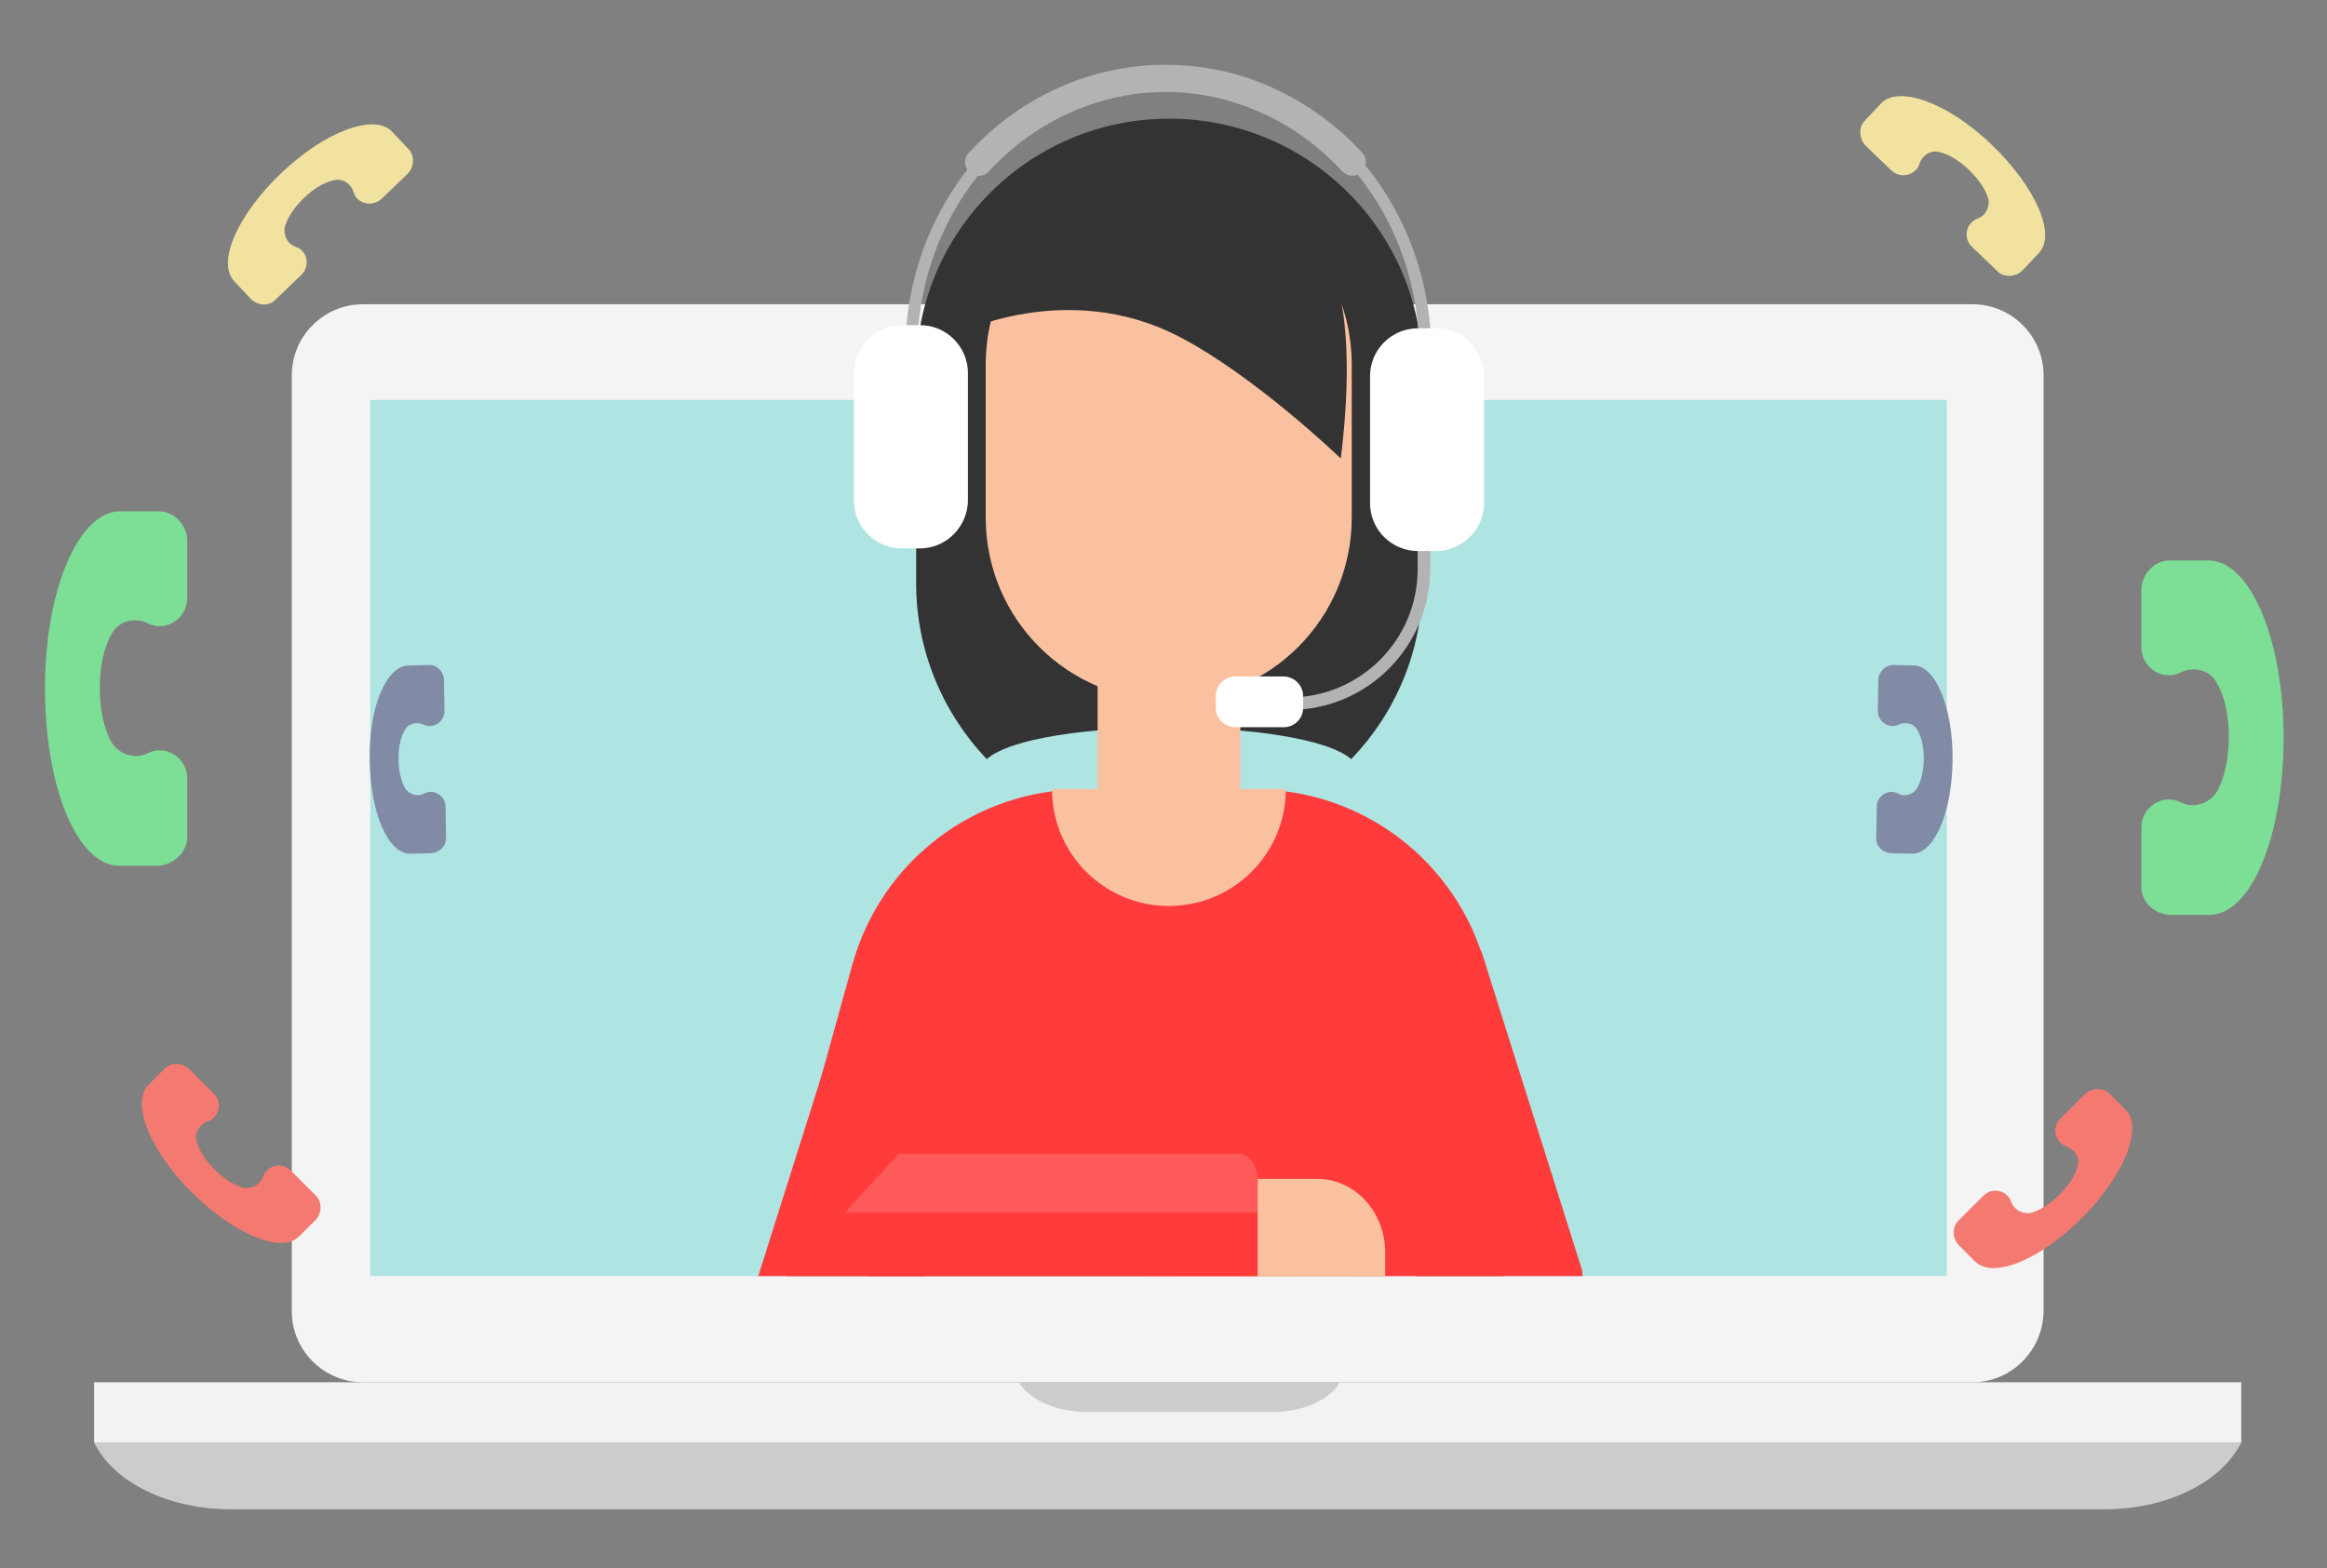
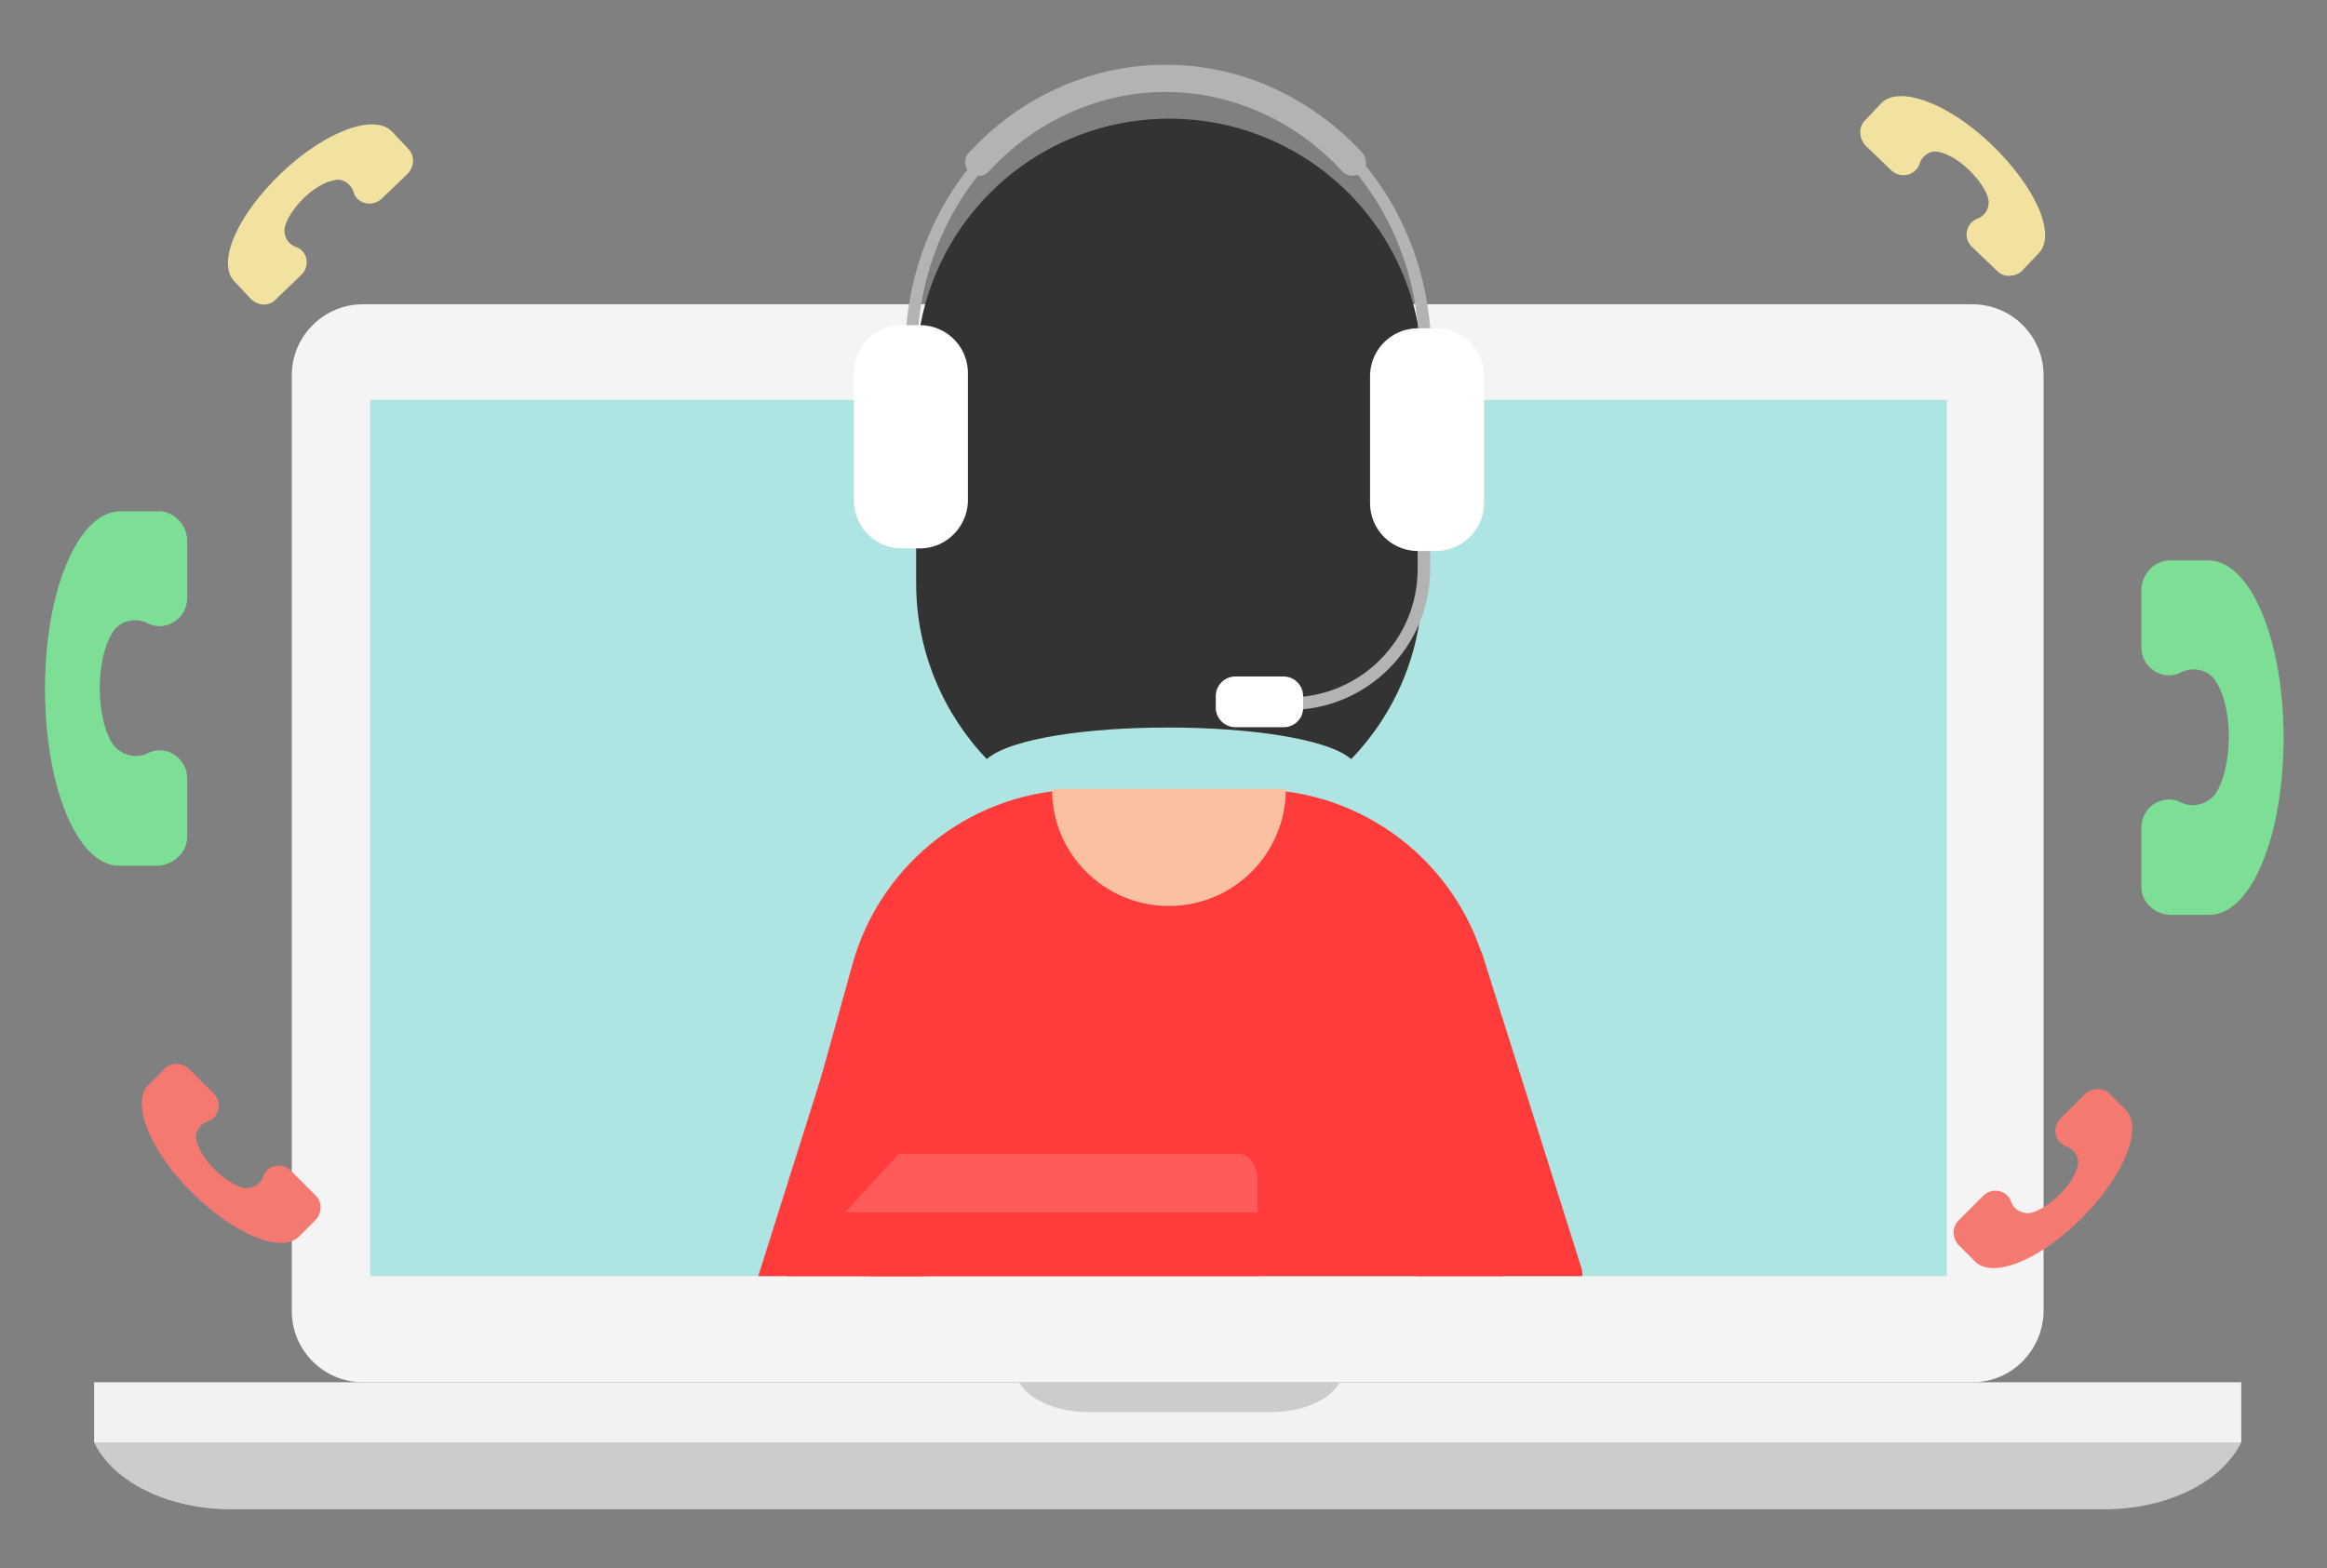
<svg xmlns="http://www.w3.org/2000/svg" width="445" height="300">
  <rect width="100%" height="100%" fill="#808080" stroke="none" />
  <path d="M377.2 264.4H69.4c-7.5 0-13.6-6.1-13.6-13.6v-179c0-7.5 6.1-13.6 13.6-13.6h307.8c7.5 0 13.6 6.1 13.6 13.6v179c-.1 7.5-6.1 13.6-13.6 13.6z" fill="#f4f4f4" />
  <path d="M70.8 76.5h301.5v167.6H70.8z" fill="#aee5e2" />
  <circle cx="223.3" cy="67.3" r="4.5" fill="#ccc" />
  <path d="M18 264.4h410.6v11.5H18z" fill="#f2f2f2" />
  <path d="M243.1 270.1h-35c-6 0-11.3-2.3-13.2-5.7h61.3c-1.8 3.4-7.1 5.7-13.1 5.7zm159.4 18.6H44.1c-11.9 0-22.5-5.2-26.1-12.8h410.6c-3.7 7.6-14.2 12.8-26.1 12.8z" fill="#ccc" />
  <g fill="#ff3b3b">
    <path d="M166.3 208.1h121.1v36H166.3z" />
    <path d="M177.1 244.1l16.5-52.2c.5-1.5-1.3-3.4-4-4.3l-19.5-6.1c-2.7-.8-5.2-.3-5.7 1.2L145 244.1h32.1zm93.7 0h31.8c0-.4 0-.9-.1-1.3l-19.1-60.5c-.4-1.3-2.9-1.7-5.6-.9l-19.5 6.1c-2.7.8-4.5 2.6-4.1 4l16.6 52.6z" />
    <path d="M282.7 227.7H164.4c-6.7 0-11.6-6.4-9.8-12.9l8.4-30.3c5.5-19.8 23.5-33.5 44-33.5h33c20.5 0 38.5 13.7 44 33.5l8.4 30.3c1.9 6.5-3 12.9-9.7 12.9z" />
  </g>
-   <path d="M264.9 244.1v-4.5c0-7.8-5.8-14.1-13-14.1h-20.1c-6.8 0-12.4 6-12.4 13.5v5.2l45.5-.1z" fill="#fac1a0" />
  <path d="M258.4 145.2c8.4-8.7 13.6-20.6 13.6-33.6V71.1c0-26.8-21.7-48.4-48.4-48.4h0c-26.8 0-48.4 21.7-48.4 48.4v40.5c0 13 5.2 24.9 13.5 33.6 9.3-8.1 60.3-8 69.7 0z" fill="#333" />
  <g fill="#fac1a0">
-     <path d="M228.2 113.6h-9.3a8.96 8.96 0 0 0-9 9V158a8.96 8.96 0 0 0 9 9h9.3a8.96 8.96 0 0 0 9-9v-35.4c0-5-4.1-9-9-9z" />
-     <path d="M223.5 34.7h0c-19.4 0-35 15.7-35 35V99c0 19.4 15.7 35 35 35h0c19.4 0 35-15.7 35-35V69.7c0-19.4-15.6-35-35-35z" />
-   </g>
+     </g>
  <path d="M250.4 68.7h-11.5c-.9 0-1.7.8-1.7 1.7s.8 1.7 1.7 1.7h11.5c.9 0 1.7-.8 1.7-1.7 0-1-.8-1.7-1.7-1.7z" fill="#1a1a1a" />
  <path d="M221 32.6c-21 0-38 14-38 31.3 0 0 20.9-10.6 42.3.4 14.6 7.5 31.1 23.4 31.1 23.4 6.3-51.1-14.4-55.1-35.4-55.1z" fill="#333" />
  <g fill="#b3b3b3">
    <path d="M246.6 135.8v-2.4c13.5 0 24.5-11 24.5-24.5V92.1h2.4V109c-.1 14.8-12.1 26.8-26.9 26.8zM273.7 92h-2.3V67.5c0-28.7-21.5-52-48-52s-48 23.3-48 52V92h-2.3V67.5c0-30 22.6-54.3 50.3-54.3s50.3 24.4 50.3 54.3V92z" />
    <path d="M258.6 33.6c-.7 0-1.4-.3-1.9-.8-4.4-4.8-9.5-8.5-15.2-11.1-5.9-2.7-12.1-4.1-18.6-4.1-6.4 0-12.7 1.4-18.6 4.1-5.7 2.6-10.8 6.3-15.2 11.1-1 1.1-2.6 1.1-3.7.1s-1.1-2.6-.1-3.7c4.9-5.3 10.5-9.4 16.9-12.3a49.47 49.47 0 0 1 20.7-4.5c7.2 0 14.2 1.5 20.7 4.5 6.3 2.9 12 7 16.9 12.3 1 1.1.9 2.7-.1 3.7-.5.5-1.1.7-1.8.7z" />
  </g>
  <path d="M175.9 104.9h-3.4c-5.1 0-9.2-4.1-9.2-9.2V71.4c0-5.1 4.1-9.2 9.2-9.2h3.4c5.1 0 9.2 4.1 9.2 9.2v24.2c0 5.1-4.1 9.3-9.2 9.3zm98.7.5h-3.4c-5.1 0-9.2-4.1-9.2-9.2V72c0-5.1 4.1-9.2 9.2-9.2h3.4c5.1 0 9.2 4.1 9.2 9.2v24.2c0 5.1-4.2 9.2-9.2 9.2zm-29.1 33.7h-9.3a3.76 3.76 0 0 1-3.7-3.7v-2.3a3.76 3.76 0 0 1 3.7-3.7h9.3a3.76 3.76 0 0 1 3.7 3.7v2.3c0 2.1-1.7 3.7-3.7 3.7z" fill="#fff" />
  <path d="M240.5 244.1v-18.3c0-2.8-1.4-5.1-3.2-5.1h-79.4c-4.6 0-8.4 6-8.4 13.5v3.9c0 2.2.3 4.2.9 6h90.1z" fill="#ff3b3b" />
  <path d="M161.6 231.9l10.3-11.2h65c2 0 3.6 2.3 3.6 5.1v6.1h-78.9z" fill="#ff5a5a" />
  <path d="M223.5 173.3c12.4 0 22.4-10 22.4-22.4h-44.7c-.1 12.4 10 22.4 22.3 22.4z" fill="#fac1a0" />
  <path d="M60.4 228.7l-4.8-4.8c-1.7-1.7-4.6-1-5.3 1.2-.5 1.5-2.2 2.4-3.8 2.1-3.4-.9-8-5.3-8.9-8.9-.5-1.5.5-3.2 2.1-3.8 2.2-.7 2.9-3.6 1.2-5.3l-4.8-4.8c-1.4-1.2-3.4-1.2-4.6 0l-3.2 3.2c-3.2 3.4.3 12.5 8.4 20.5s17.1 11.8 20.5 8.4l3.2-3.2c1.2-1.3 1.2-3.4 0-4.6z" fill="#f47a71" />
  <path d="M52.6 57.4l5-4.8c1.8-1.7 1.2-4.7-1.1-5.4-1.6-.6-2.4-2.3-2-3.9 1-3.5 5.6-8.1 9.3-8.8 1.6-.5 3.3.6 3.8 2.2.6 2.3 3.6 3 5.4 1.3l5-4.8c1.3-1.4 1.3-3.5.1-4.7l-3.2-3.4c-3.4-3.4-12.7 0-21.1 8s-12.4 17.1-9 20.7l3.2 3.4c1.3 1.3 3.4 1.4 4.6.2zm334.1-5.6l3.2-3.4c3.4-3.6-.7-12.7-9-20.7s-17.7-11.4-21.1-8l-3.2 3.4c-1.2 1.2-1.1 3.3.1 4.7l5 4.8c1.8 1.7 4.7.9 5.4-1.3.5-1.6 2.2-2.7 3.8-2.2 3.7.8 8.3 5.4 9.3 8.8.4 1.6-.4 3.3-2 3.9-2.2.8-2.9 3.7-1.1 5.4l5 4.8c1.2 1.1 3.3 1 4.6-.2z" fill="#f1e39f" />
  <path d="M374.5 238.1l3.2 3.2c3.4 3.4 12.5-.3 20.5-8.4 8-8 11.6-17.1 8.4-20.5l-3.2-3.2c-1.2-1.2-3.2-1.2-4.6 0L394 214c-1.7 1.7-1 4.6 1.2 5.3 1.5.5 2.6 2.2 2.1 3.8-.9 3.6-5.5 8-8.9 8.9-1.5.3-3.2-.5-3.8-2.1-.7-2.2-3.6-2.9-5.3-1.2l-4.8 4.8c-1.2 1.2-1.2 3.2 0 4.6z" fill="#f47a71" />
-   <path d="M361.6 163.2l4 .1c4.3.1 7.7-7.9 7.8-17.9s-3.2-17.9-7.3-18.1l-4-.1c-1.5 0-2.8 1.2-2.9 2.8l-.1 6c0 2.1 2.2 3.5 4 2.6 1.3-.6 3-.2 3.6 1.1 1.7 2.8 1.5 8.4-.1 11.1-.8 1.2-2.4 1.7-3.6 1-1.8-1-4.1.4-4.1 2.5l-.1 6c-.1 1.5 1.2 2.8 2.8 2.9zm-276.3-2.9l-.1-6c0-2.1-2.3-3.5-4.1-2.5-1.3.7-2.9.1-3.6-1-1.6-2.6-1.8-8.3-.1-11.1.6-1.3 2.3-1.7 3.6-1.1 1.8.9 4-.5 4-2.6l-.1-6c-.1-1.6-1.4-2.9-2.9-2.8l-4 .1c-4.2.2-7.5 8.1-7.3 18.1.1 10 3.5 18 7.8 17.9l4-.1c1.6-.1 2.8-1.4 2.8-2.9z" fill="#828ba6" />
  <path d="M35.8 160.1v-11.2c0-4-4.2-6.6-7.6-4.8-2.4 1.2-5.4.2-6.8-2-3-5-3.2-15.6 0-20.9 1.2-2.4 4.4-3.2 6.8-2 3.4 1.8 7.6-.8 7.6-4.8v-11.2c-.2-3-2.6-5.4-5.4-5.4h-7.6c-7.8.2-14.2 15-14.2 33.9s6.2 33.9 14.2 33.9h7.6c3-.3 5.4-2.7 5.4-5.5zM414.9 175h7.6c8 0 14.2-15 14.2-33.9s-6.4-33.7-14.2-33.9h-7.6c-2.8 0-5.2 2.4-5.4 5.4v11.2c0 4 4.2 6.6 7.6 4.8 2.4-1.2 5.6-.4 6.8 2 3.2 5.2 3 15.8 0 20.9-1.4 2.2-4.4 3.2-6.8 2-3.4-1.8-7.6.8-7.6 4.8v11.2c-.1 2.9 2.3 5.3 5.4 5.5z" fill="#7dde96" />
</svg>